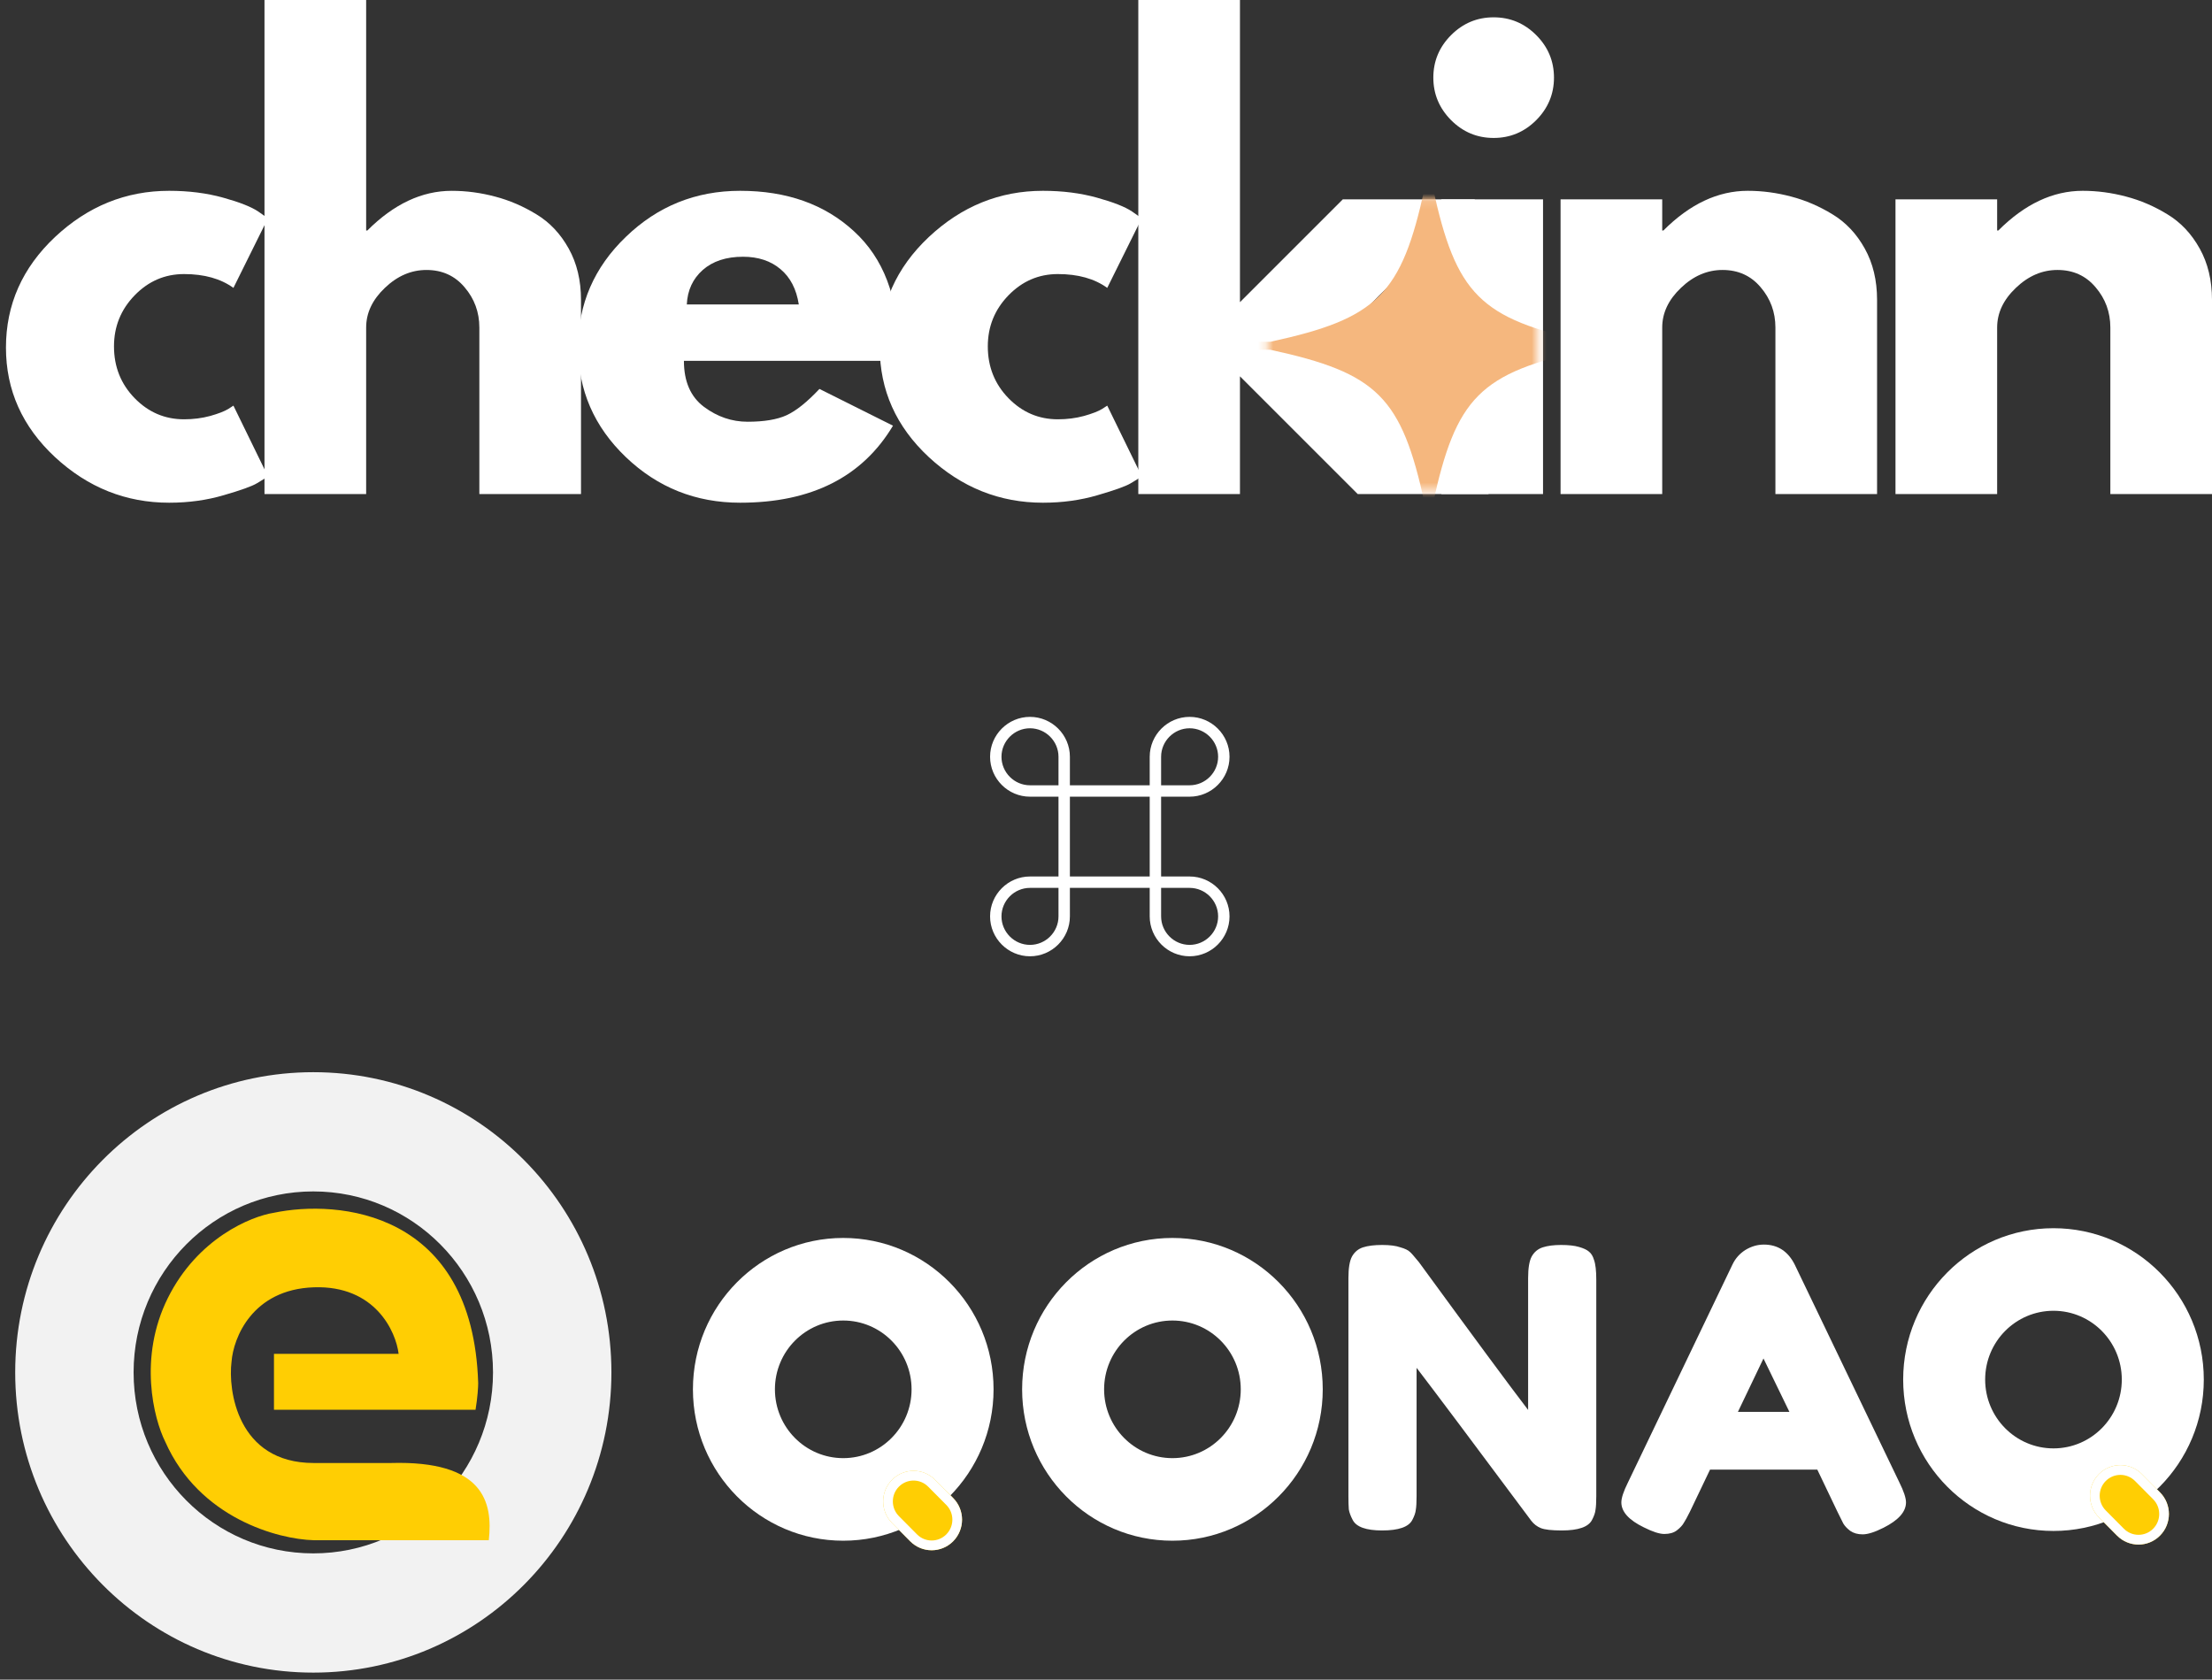
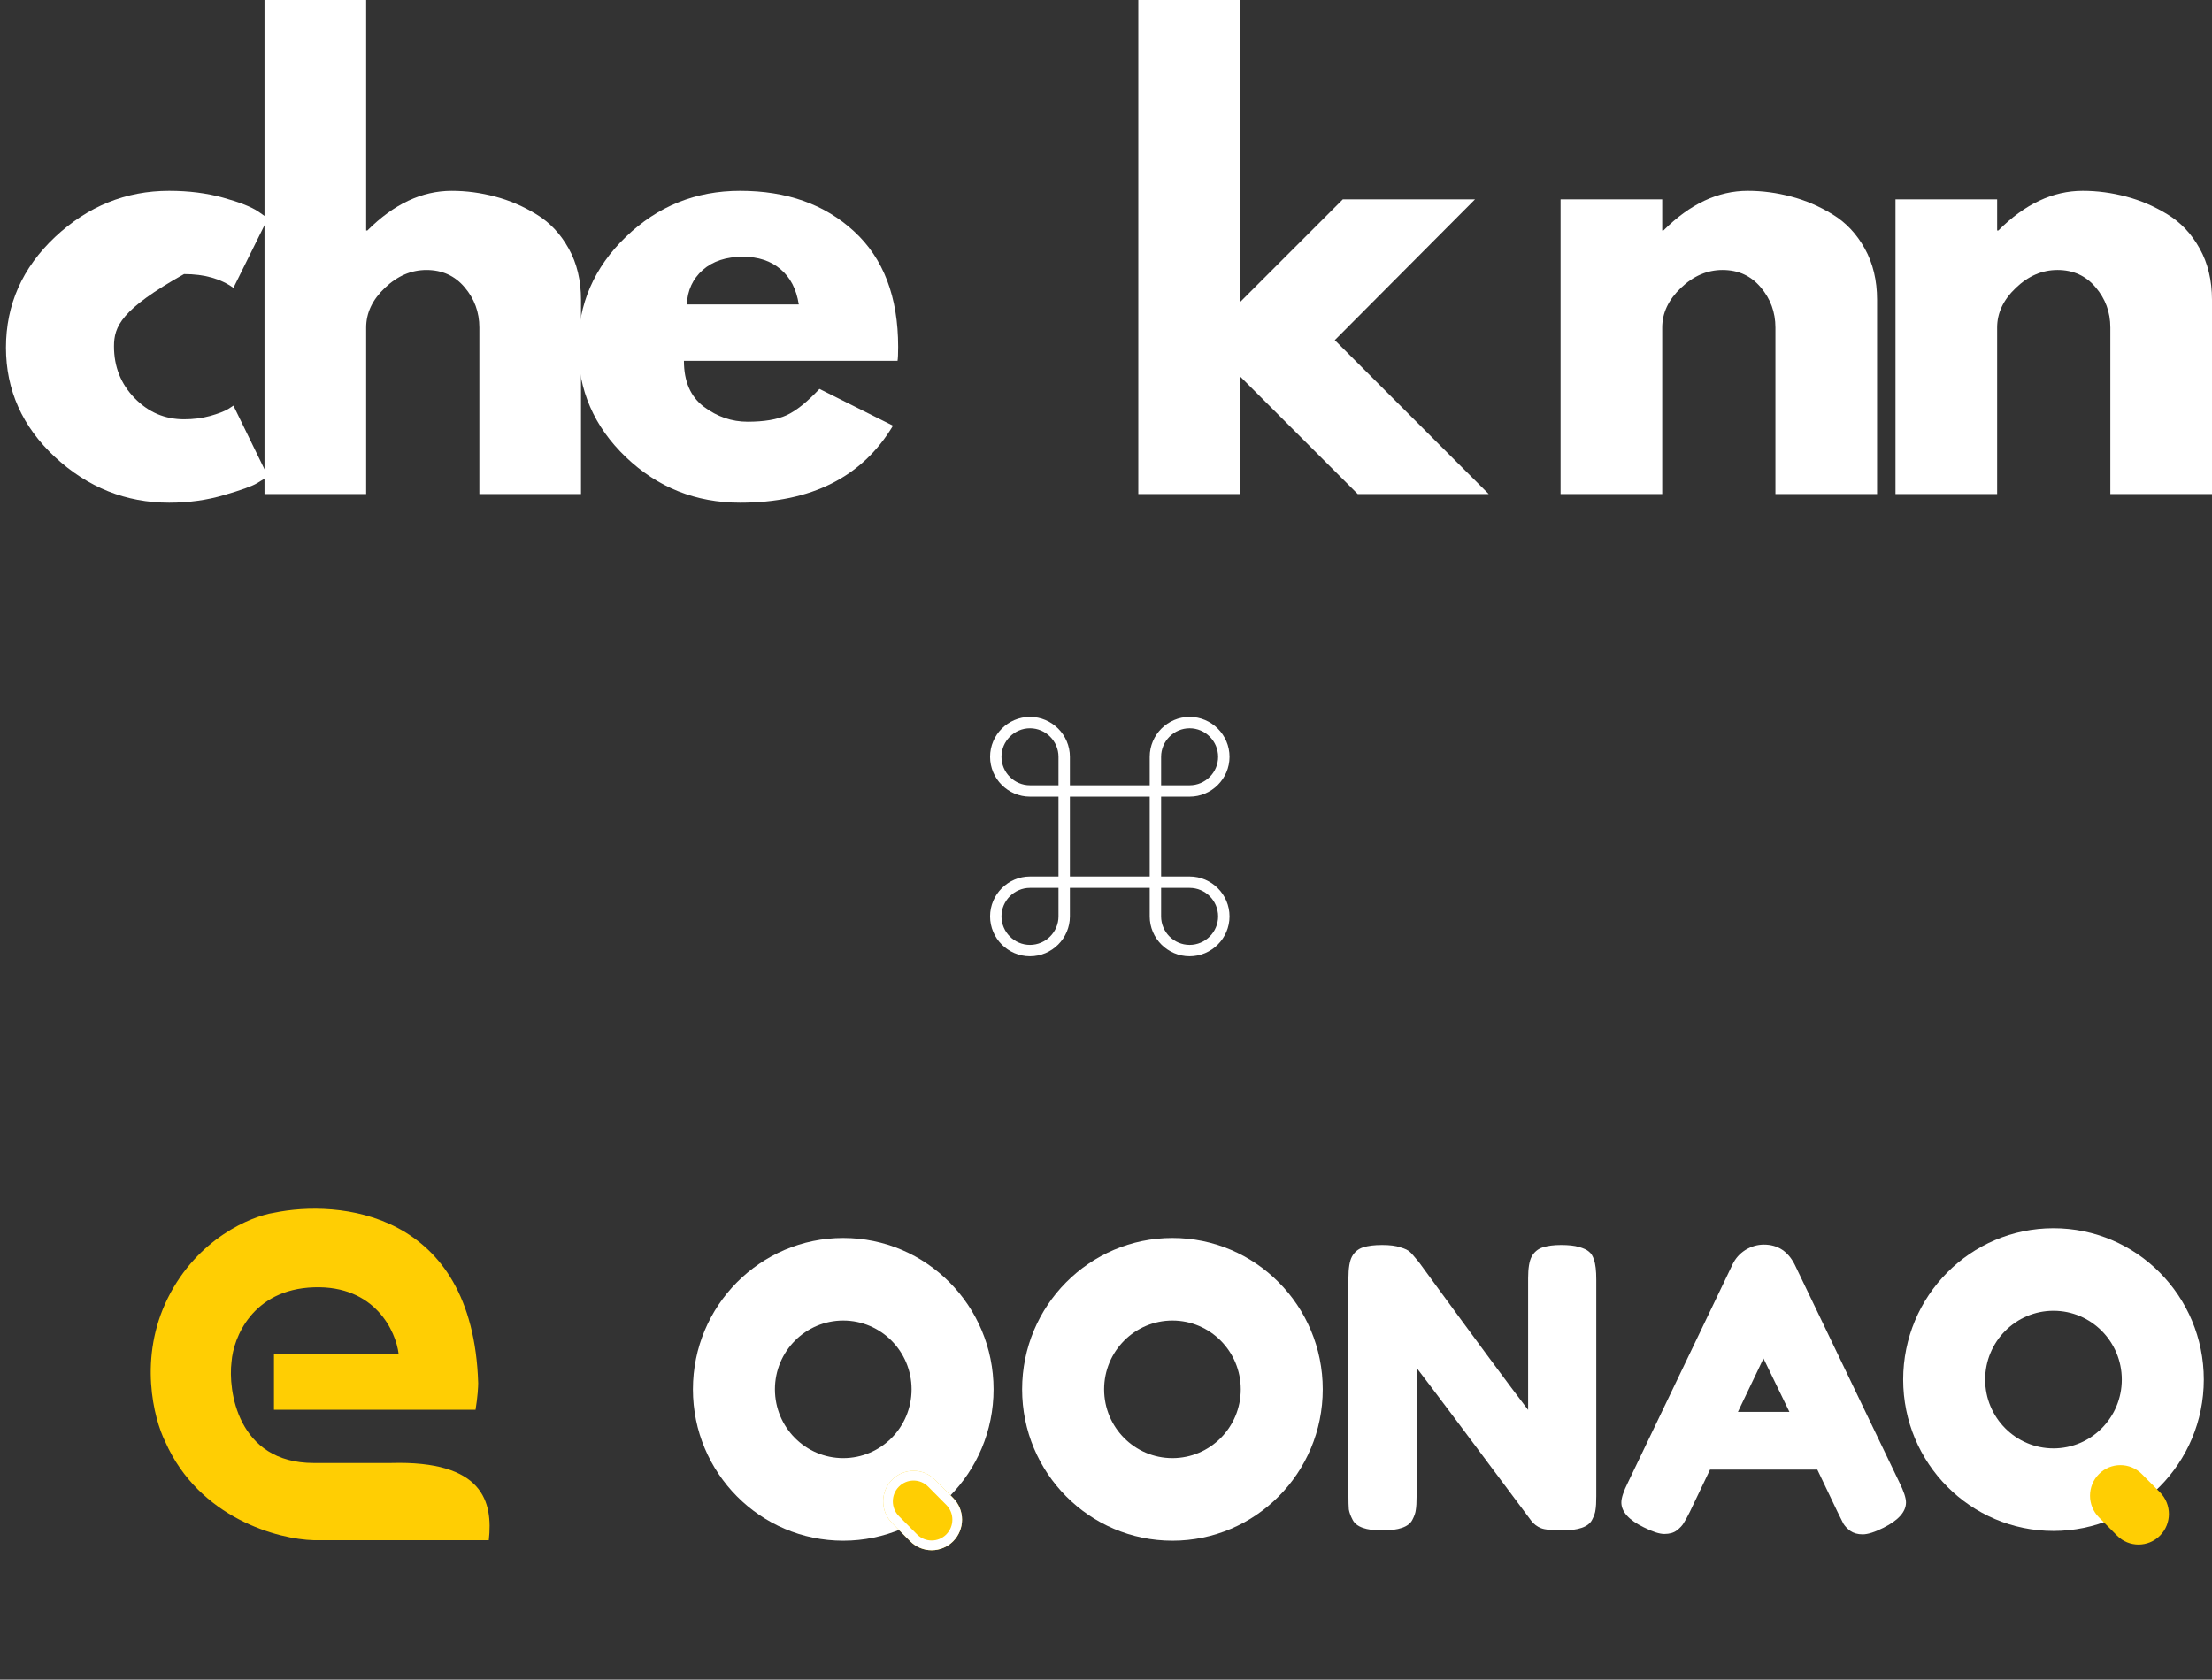
<svg xmlns="http://www.w3.org/2000/svg" width="291" height="221" viewBox="0 0 291 221" fill="none">
  <rect x="0" y="0" width="291" height="221" fill="#333333" stroke="none" />
-   <path d="M24.211 36.06C21.693 36.06 19.524 36.994 17.715 38.858C15.901 40.727 14.996 42.966 14.996 45.575C14.996 48.253 15.901 50.527 17.715 52.391C19.524 54.245 21.693 55.169 24.211 55.169C25.421 55.169 26.57 55.025 27.649 54.73C28.729 54.425 29.518 54.12 30.028 53.81L30.708 53.37L35.245 62.666C34.896 62.92 34.406 63.235 33.766 63.605C33.136 63.98 31.707 64.495 29.468 65.144C27.23 65.809 24.821 66.144 22.252 66.144C16.56 66.144 11.558 64.145 7.24 60.147C2.933 56.139 0.784 51.332 0.784 45.734C0.784 40.087 2.933 35.235 7.24 31.182C11.558 27.134 16.56 25.105 22.252 25.105C24.821 25.105 27.19 25.405 29.349 26.005C31.517 26.605 33.057 27.214 33.966 27.824L35.245 28.724L30.708 37.879C29.039 36.669 26.875 36.06 24.211 36.06Z" fill="white" />
+   <path d="M24.211 36.06C15.901 40.727 14.996 42.966 14.996 45.575C14.996 48.253 15.901 50.527 17.715 52.391C19.524 54.245 21.693 55.169 24.211 55.169C25.421 55.169 26.57 55.025 27.649 54.73C28.729 54.425 29.518 54.12 30.028 53.81L30.708 53.37L35.245 62.666C34.896 62.92 34.406 63.235 33.766 63.605C33.136 63.98 31.707 64.495 29.468 65.144C27.23 65.809 24.821 66.144 22.252 66.144C16.56 66.144 11.558 64.145 7.24 60.147C2.933 56.139 0.784 51.332 0.784 45.734C0.784 40.087 2.933 35.235 7.24 31.182C11.558 27.134 16.56 25.105 22.252 25.105C24.821 25.105 27.19 25.405 29.349 26.005C31.517 26.605 33.057 27.214 33.966 27.824L35.245 28.724L30.708 37.879C29.039 36.669 26.875 36.06 24.211 36.06Z" fill="white" />
  <path d="M34.796 65.005V0H48.169V30.324H48.329C51.807 26.846 55.505 25.107 59.423 25.107C61.342 25.107 63.246 25.361 65.14 25.866C67.029 26.361 68.843 27.141 70.577 28.205C72.321 29.259 73.735 30.759 74.815 32.703C75.894 34.637 76.434 36.89 76.434 39.459V65.005H63.061V43.097C63.061 41.073 62.411 39.309 61.122 37.8C59.843 36.281 58.169 35.521 56.105 35.521C54.091 35.521 52.267 36.311 50.628 37.88C48.989 39.439 48.169 41.178 48.169 43.097V65.005H34.796Z" fill="white" />
  <path d="M118.078 47.474H89.973C89.973 50.192 90.852 52.211 92.611 53.53C94.37 54.84 96.279 55.489 98.348 55.489C100.517 55.489 102.231 55.205 103.486 54.63C104.75 54.045 106.189 52.891 107.803 51.172L117.478 56.009C113.44 62.766 106.734 66.144 97.369 66.144C91.532 66.144 86.519 64.145 82.337 60.147C78.149 56.139 76.06 51.312 76.06 45.675C76.06 40.028 78.149 35.19 82.337 31.162C86.519 27.124 91.532 25.105 97.369 25.105C103.511 25.105 108.508 26.884 112.361 30.443C116.224 33.991 118.158 39.058 118.158 45.655C118.158 46.564 118.128 47.169 118.078 47.474ZM90.353 40.057H105.085C104.775 38.049 103.975 36.499 102.686 35.42C101.407 34.331 99.757 33.781 97.749 33.781C95.535 33.781 93.771 34.361 92.451 35.52C91.142 36.679 90.442 38.194 90.353 40.057Z" fill="white" />
-   <path d="M139.166 36.06C136.648 36.06 134.479 36.994 132.67 38.858C130.856 40.727 129.951 42.966 129.951 45.575C129.951 48.253 130.856 50.527 132.67 52.391C134.479 54.245 136.648 55.169 139.166 55.169C140.376 55.169 141.525 55.025 142.605 54.73C143.684 54.425 144.474 54.12 144.983 53.81L145.663 53.37L150.201 62.666C149.851 62.92 149.361 63.235 148.721 63.605C148.092 63.98 146.662 64.495 144.424 65.144C142.185 65.809 139.776 66.144 137.208 66.144C131.516 66.144 126.513 64.145 122.195 60.147C117.888 56.139 115.739 51.332 115.739 45.734C115.739 40.087 117.888 35.235 122.195 31.182C126.513 27.134 131.516 25.105 137.208 25.105C139.776 25.105 142.145 25.405 144.304 26.005C146.473 26.605 148.012 27.214 148.921 27.824L150.201 28.724L145.663 37.879C143.994 36.669 141.83 36.06 139.166 36.06Z" fill="white" />
  <path d="M194.047 26.226L175.597 44.756L195.846 65.005H178.615L163.123 49.514V65.005H149.75V0H163.123V39.759L176.656 26.226H194.047Z" fill="white" />
-   <path d="M190.901 4.618C192.46 3.059 194.324 2.279 196.498 2.279C198.667 2.279 200.536 3.059 202.095 4.618C203.654 6.177 204.434 8.046 204.434 10.215C204.434 12.374 203.654 14.243 202.095 15.812C200.536 17.371 198.667 18.151 196.498 18.151C194.324 18.151 192.46 17.371 190.901 15.812C189.342 14.243 188.562 12.374 188.562 10.215C188.562 8.046 189.342 6.177 190.901 4.618ZM189.621 26.227V65.006H202.994V26.227H189.621Z" fill="white" />
  <mask id="mask0_6777_10353" style="mask-type:luminance" maskUnits="userSpaceOnUse" x="166" y="26" width="37" height="39">
-     <path d="M166.742 26.118H202.243V64.498H166.742V26.118Z" fill="white" />
-   </mask>
+     </mask>
  <g mask="url(#mask0_6777_10353)">
    <path d="M217.1 44.972H208.834C194.687 41.914 191.544 38.756 188.48 24.588V16.648H187.436V24.668C184.382 38.766 181.219 41.919 167.102 44.972H161.07V46.017H167.102C181.219 49.075 184.382 52.224 187.436 66.321V74.197H188.48V66.406C191.544 52.239 194.687 49.08 208.834 46.017H217.1V44.972Z" fill="#F5B77E" />
  </g>
  <path d="M205.3 65.004V26.225H218.673V30.323H218.833C222.311 26.845 226.009 25.105 229.927 25.105C231.846 25.105 233.75 25.36 235.644 25.865C237.533 26.36 239.347 27.139 241.081 28.204C242.826 29.258 244.24 30.758 245.319 32.701C246.399 34.635 246.938 36.889 246.938 39.458V65.004H233.565V43.096C233.565 41.072 232.916 39.308 231.626 37.799C230.347 36.279 228.673 35.52 226.609 35.52C224.595 35.52 222.771 36.309 221.132 37.879C219.493 39.438 218.673 41.177 218.673 43.096V65.004H205.3Z" fill="white" />
  <path d="M249.362 65.004V26.225H262.735V30.323H262.895C266.373 26.845 270.071 25.105 273.989 25.105C275.908 25.105 277.812 25.36 279.706 25.865C281.595 26.36 283.409 27.139 285.143 28.204C286.887 29.258 288.301 30.758 289.381 32.701C290.46 34.635 291 36.889 291 39.458V65.004H277.627V43.096C277.627 41.072 276.977 39.308 275.688 37.799C274.409 36.279 272.735 35.52 270.671 35.52C268.657 35.52 266.833 36.309 265.194 37.879C263.554 39.438 262.735 41.177 262.735 43.096V65.004H249.362Z" fill="white" />
  <g clip-path="url(#clip0_6777_10353)">
    <path fill-rule="evenodd" clip-rule="evenodd" d="M270.146 201.433C281.067 201.433 289.921 192.516 289.921 181.516C289.921 170.516 281.067 161.599 270.146 161.599C259.224 161.599 250.372 170.516 250.372 181.516C250.372 192.516 259.224 201.433 270.146 201.433ZM270.146 190.57C275.109 190.57 279.133 186.516 279.133 181.516C279.133 176.516 275.109 172.463 270.146 172.463C265.182 172.463 261.158 176.516 261.158 181.516C261.158 186.516 265.182 190.57 270.146 190.57Z" fill="white" />
    <path d="M276.122 199.643C274.563 198.072 274.563 195.523 276.122 193.951C277.682 192.379 280.214 192.379 281.774 193.951L284.159 196.354C285.721 197.926 285.721 200.474 284.159 202.046C282.599 203.618 280.07 203.618 278.508 202.046L276.122 199.643Z" fill="#FFCE03" />
-     <path fill-rule="evenodd" clip-rule="evenodd" d="M283.258 197.261L280.873 194.859C279.81 193.788 278.086 193.788 277.023 194.859C275.96 195.929 275.96 197.665 277.023 198.736L279.408 201.139C280.471 202.21 282.195 202.21 283.258 201.139C284.321 200.068 284.321 198.332 283.258 197.261ZM276.122 193.951C274.563 195.523 274.563 198.072 276.122 199.643L278.508 202.046C280.07 203.618 282.599 203.618 284.159 202.046C285.721 200.474 285.721 197.926 284.159 196.354L281.774 193.951C280.214 192.379 277.682 192.379 276.122 193.951Z" fill="white" />
-     <path fill-rule="evenodd" clip-rule="evenodd" d="M41.217 220.072C62.876 220.072 80.434 202.388 80.434 180.572C80.434 158.757 62.876 141.072 41.217 141.072C19.558 141.072 2 158.757 2 180.572C2 202.388 19.558 220.072 41.217 220.072ZM41.217 204.384C54.274 204.384 64.858 193.723 64.858 180.572C64.858 167.421 54.274 156.76 41.217 156.76C28.16 156.76 17.576 167.421 17.576 180.572C17.576 193.723 28.16 204.384 41.217 204.384Z" fill="#F2F2F2" />
    <path d="M22.085 170.776C18.178 178.622 20.225 186.655 21.737 189.691C26.203 199.779 36.624 202.535 41.276 202.651H64.304C64.862 197.607 63.606 192.143 51.394 192.493H41.276C31.157 192.493 29.994 182.802 30.459 179.182C30.692 176.03 33.181 169.655 41.276 169.375C49.371 169.094 52.092 175.212 52.441 178.131H36.042V185.488H62.56C62.839 183.806 62.908 182.452 62.908 181.985C62.211 159.216 44.416 157.815 36.042 159.566C33.018 160.033 25.993 162.929 22.085 170.776Z" fill="#FFCE03" />
    <path d="M201.491 165.344C201.83 164.728 202.322 164.318 202.968 164.113C203.613 163.907 204.411 163.805 205.363 163.805C206.347 163.805 207.129 163.89 207.707 164.061C208.318 164.232 208.76 164.437 209.031 164.677C209.336 164.917 209.557 165.276 209.694 165.755C209.898 166.302 209.999 167.174 209.999 168.372V196.852C209.999 197.673 209.965 198.272 209.898 198.648C209.862 199.024 209.71 199.469 209.439 199.982C208.964 200.906 207.637 201.368 205.464 201.368C204.14 201.368 203.223 201.265 202.712 201.06C202.204 200.855 201.78 200.53 201.44 200.085C193.797 189.822 188.771 183.116 186.359 179.969V196.852C186.359 197.673 186.325 198.272 186.257 198.648C186.223 199.024 186.07 199.469 185.799 199.982C185.323 200.906 183.999 201.368 181.825 201.368C179.719 201.368 178.428 200.906 177.953 199.982C177.681 199.469 177.511 199.007 177.443 198.597C177.409 198.186 177.392 197.587 177.392 196.801V168.166C177.392 166.867 177.545 165.926 177.851 165.344C178.19 164.728 178.683 164.318 179.328 164.113C179.974 163.907 180.806 163.805 181.825 163.805C182.844 163.805 183.642 163.907 184.219 164.113C184.83 164.284 185.255 164.489 185.493 164.728C185.629 164.831 186.019 165.276 186.665 166.063C193.831 175.881 198.621 182.364 201.032 185.511V168.166C201.032 166.867 201.184 165.926 201.491 165.344Z" fill="white" />
    <path d="M236.122 166.422L249.877 195.056C250.455 196.22 250.744 197.092 250.744 197.674C250.744 198.905 249.758 200.017 247.789 201.009C246.633 201.591 245.716 201.881 245.037 201.881C244.392 201.881 243.847 201.727 243.406 201.42C242.998 201.112 242.693 200.787 242.49 200.445C242.319 200.103 242.066 199.589 241.726 198.905L239.077 193.363H224.964L222.315 198.905C221.975 199.589 221.703 200.085 221.499 200.393C221.329 200.701 221.024 201.026 220.583 201.368C220.175 201.676 219.631 201.83 218.952 201.83C218.307 201.83 217.406 201.539 216.252 200.958C214.282 200 213.297 198.905 213.297 197.674C213.297 197.092 213.586 196.22 214.164 195.056L227.919 166.371C228.293 165.584 228.853 164.951 229.599 164.472C230.381 163.993 231.197 163.754 232.046 163.754C233.879 163.754 235.239 164.643 236.122 166.422ZM231.995 178.738L228.631 185.768H235.407L231.995 178.738Z" fill="white" />
    <path fill-rule="evenodd" clip-rule="evenodd" d="M110.933 202.717C121.854 202.717 130.708 193.799 130.708 182.799C130.708 171.799 121.854 162.882 110.933 162.882C100.012 162.882 91.158 171.799 91.158 182.799C91.158 193.799 100.012 202.717 110.933 202.717ZM110.933 191.853C115.897 191.853 119.922 187.799 119.922 182.799C119.922 177.799 115.897 173.746 110.933 173.746C105.969 173.746 101.945 177.799 101.945 182.799C101.945 187.799 105.969 191.853 110.933 191.853Z" fill="white" />
    <path fill-rule="evenodd" clip-rule="evenodd" d="M154.239 202.717C165.161 202.717 174.014 193.799 174.014 182.799C174.014 171.799 165.161 162.882 154.239 162.882C143.318 162.882 134.465 171.799 134.465 182.799C134.465 193.799 143.318 202.717 154.239 202.717ZM154.239 191.853C159.204 191.853 163.228 187.799 163.228 182.799C163.228 177.799 159.204 173.746 154.239 173.746C149.275 173.746 145.251 177.799 145.251 182.799C145.251 187.799 149.275 191.853 154.239 191.853Z" fill="white" />
    <path d="M117.355 200.39C115.794 198.819 115.794 196.27 117.355 194.698C118.915 193.127 121.446 193.127 123.006 194.698L125.392 197.101C126.952 198.673 126.952 201.221 125.392 202.793C123.831 204.365 121.301 204.365 119.74 202.793L117.355 200.39Z" fill="#FFCE03" />
    <path fill-rule="evenodd" clip-rule="evenodd" d="M124.491 198.008L122.105 195.606C121.042 194.535 119.319 194.535 118.255 195.606C117.192 196.676 117.192 198.412 118.255 199.483L120.641 201.886C121.704 202.957 123.428 202.957 124.491 201.886C125.554 200.815 125.554 199.079 124.491 198.008ZM117.355 194.698C115.794 196.27 115.794 198.819 117.355 200.39L119.74 202.793C121.301 204.365 123.831 204.365 125.392 202.793C126.952 201.221 126.952 198.673 125.392 197.101L123.006 194.698C121.446 193.127 118.915 193.127 117.355 194.698Z" fill="white" />
  </g>
  <path d="M152 104.072H140V116.072H152V104.072Z" stroke="white" stroke-width="1.5" stroke-linecap="round" stroke-linejoin="round" />
  <path d="M135.5 125.072C137.975 125.072 140 123.047 140 120.572V116.072H135.5C133.025 116.072 131 118.097 131 120.572C131 123.047 133.025 125.072 135.5 125.072Z" stroke="white" stroke-width="1.5" stroke-linecap="round" stroke-linejoin="round" />
  <path d="M135.5 104.072H140V99.572C140 97.097 137.975 95.072 135.5 95.072C133.025 95.072 131 97.097 131 99.572C131 102.047 133.025 104.072 135.5 104.072Z" stroke="white" stroke-width="1.5" stroke-linecap="round" stroke-linejoin="round" />
  <path d="M152 104.072H156.5C158.975 104.072 161 102.047 161 99.572C161 97.097 158.975 95.072 156.5 95.072C154.025 95.072 152 97.097 152 99.572V104.072Z" stroke="white" stroke-width="1.5" stroke-linecap="round" stroke-linejoin="round" />
  <path d="M156.5 125.072C158.975 125.072 161 123.047 161 120.572C161 118.097 158.975 116.072 156.5 116.072H152V120.572C152 123.047 154.025 125.072 156.5 125.072Z" stroke="white" stroke-width="1.5" stroke-linecap="round" stroke-linejoin="round" />
  <defs>
    <clipPath id="clip0_6777_10353">
      <rect width="289" height="79" fill="white" transform="translate(2 141.072)" />
    </clipPath>
  </defs>
</svg>